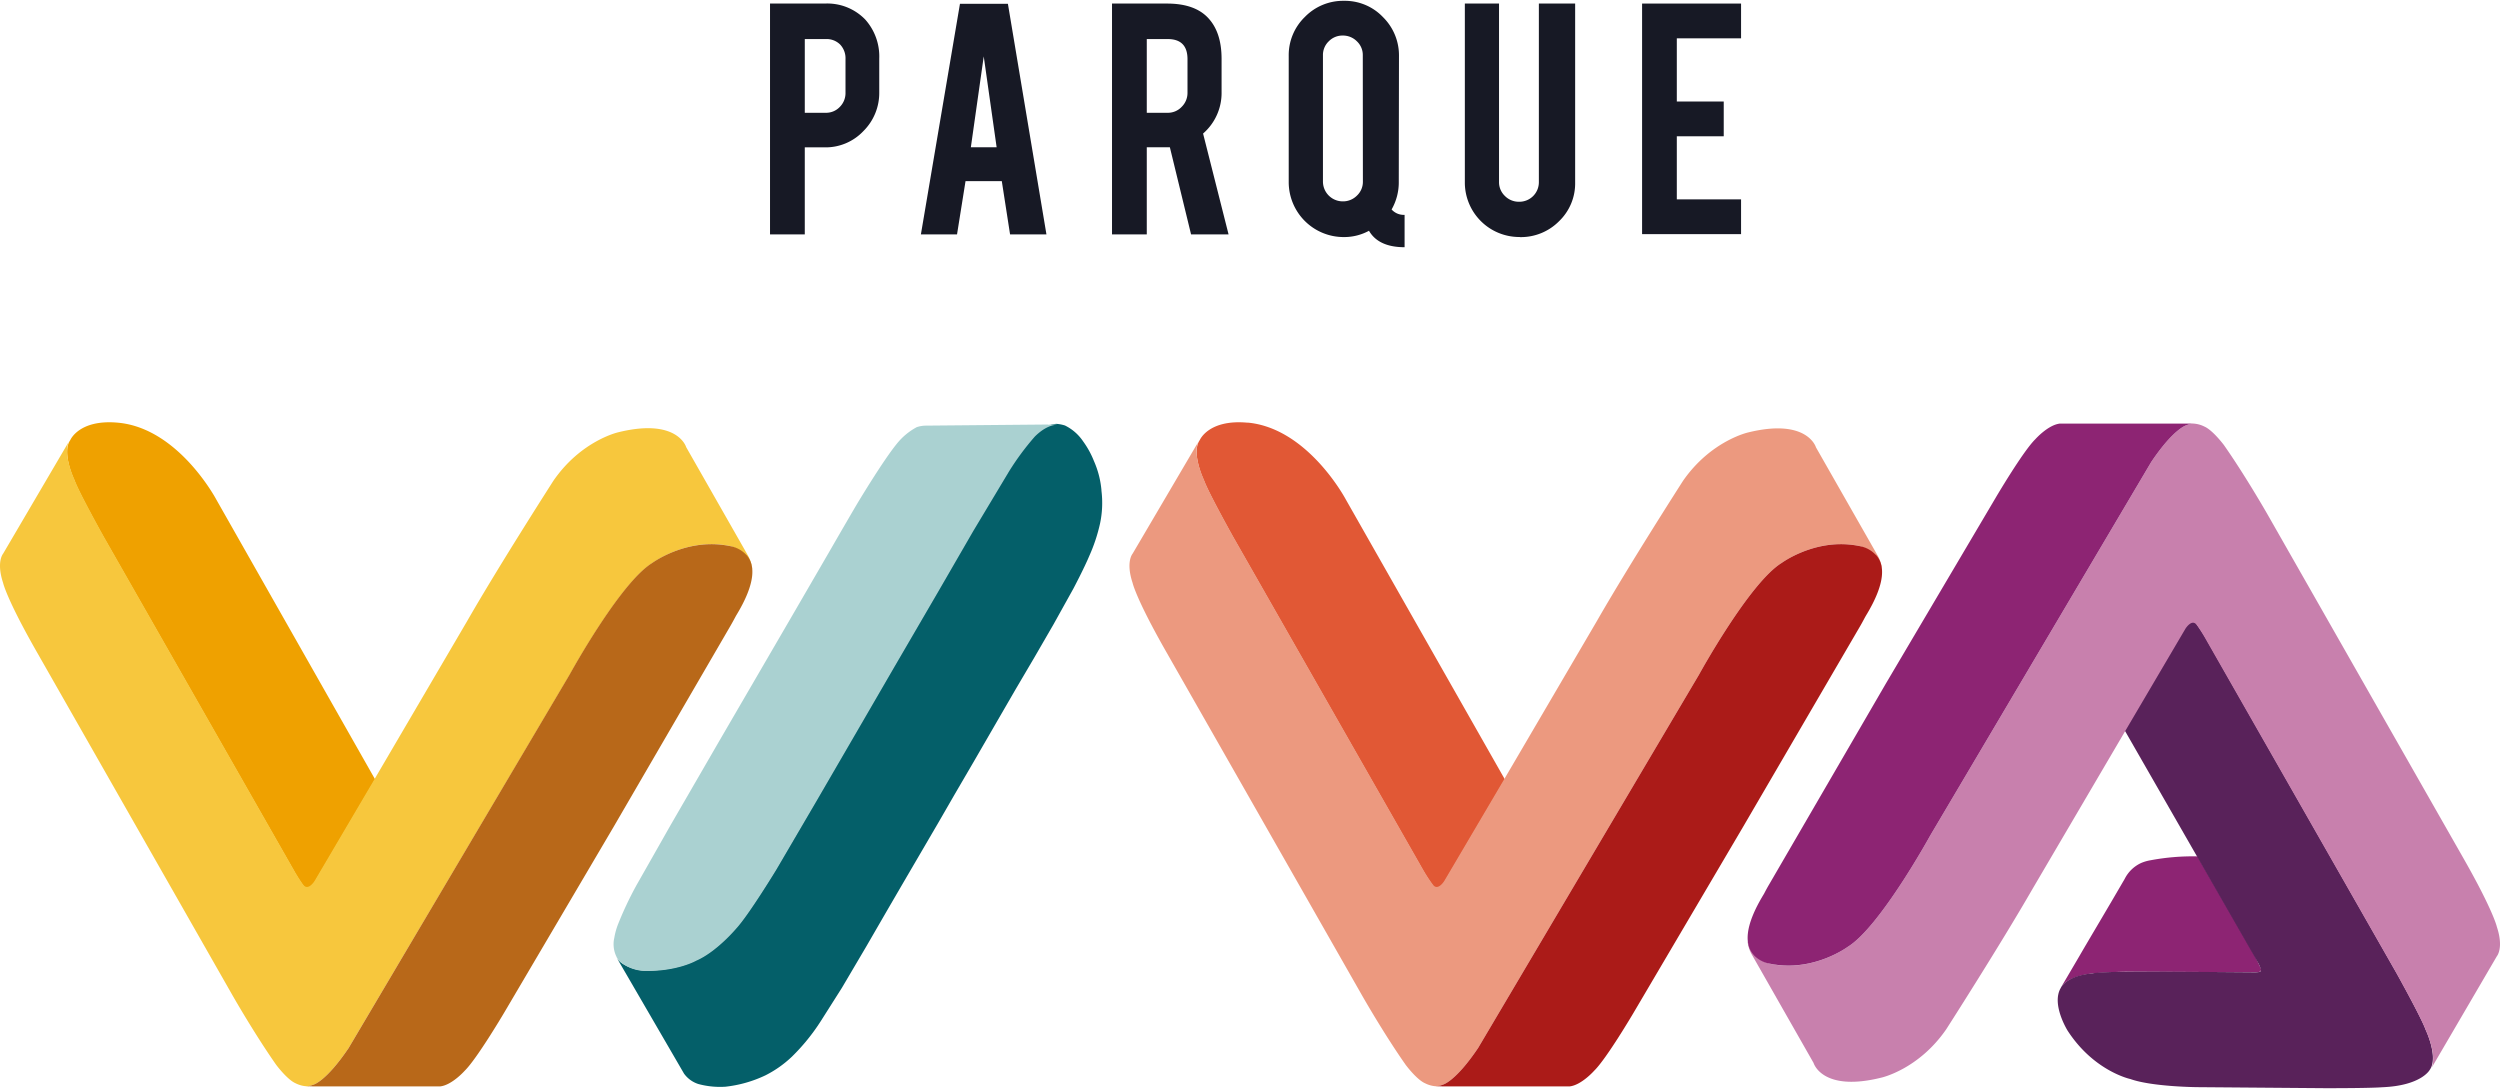
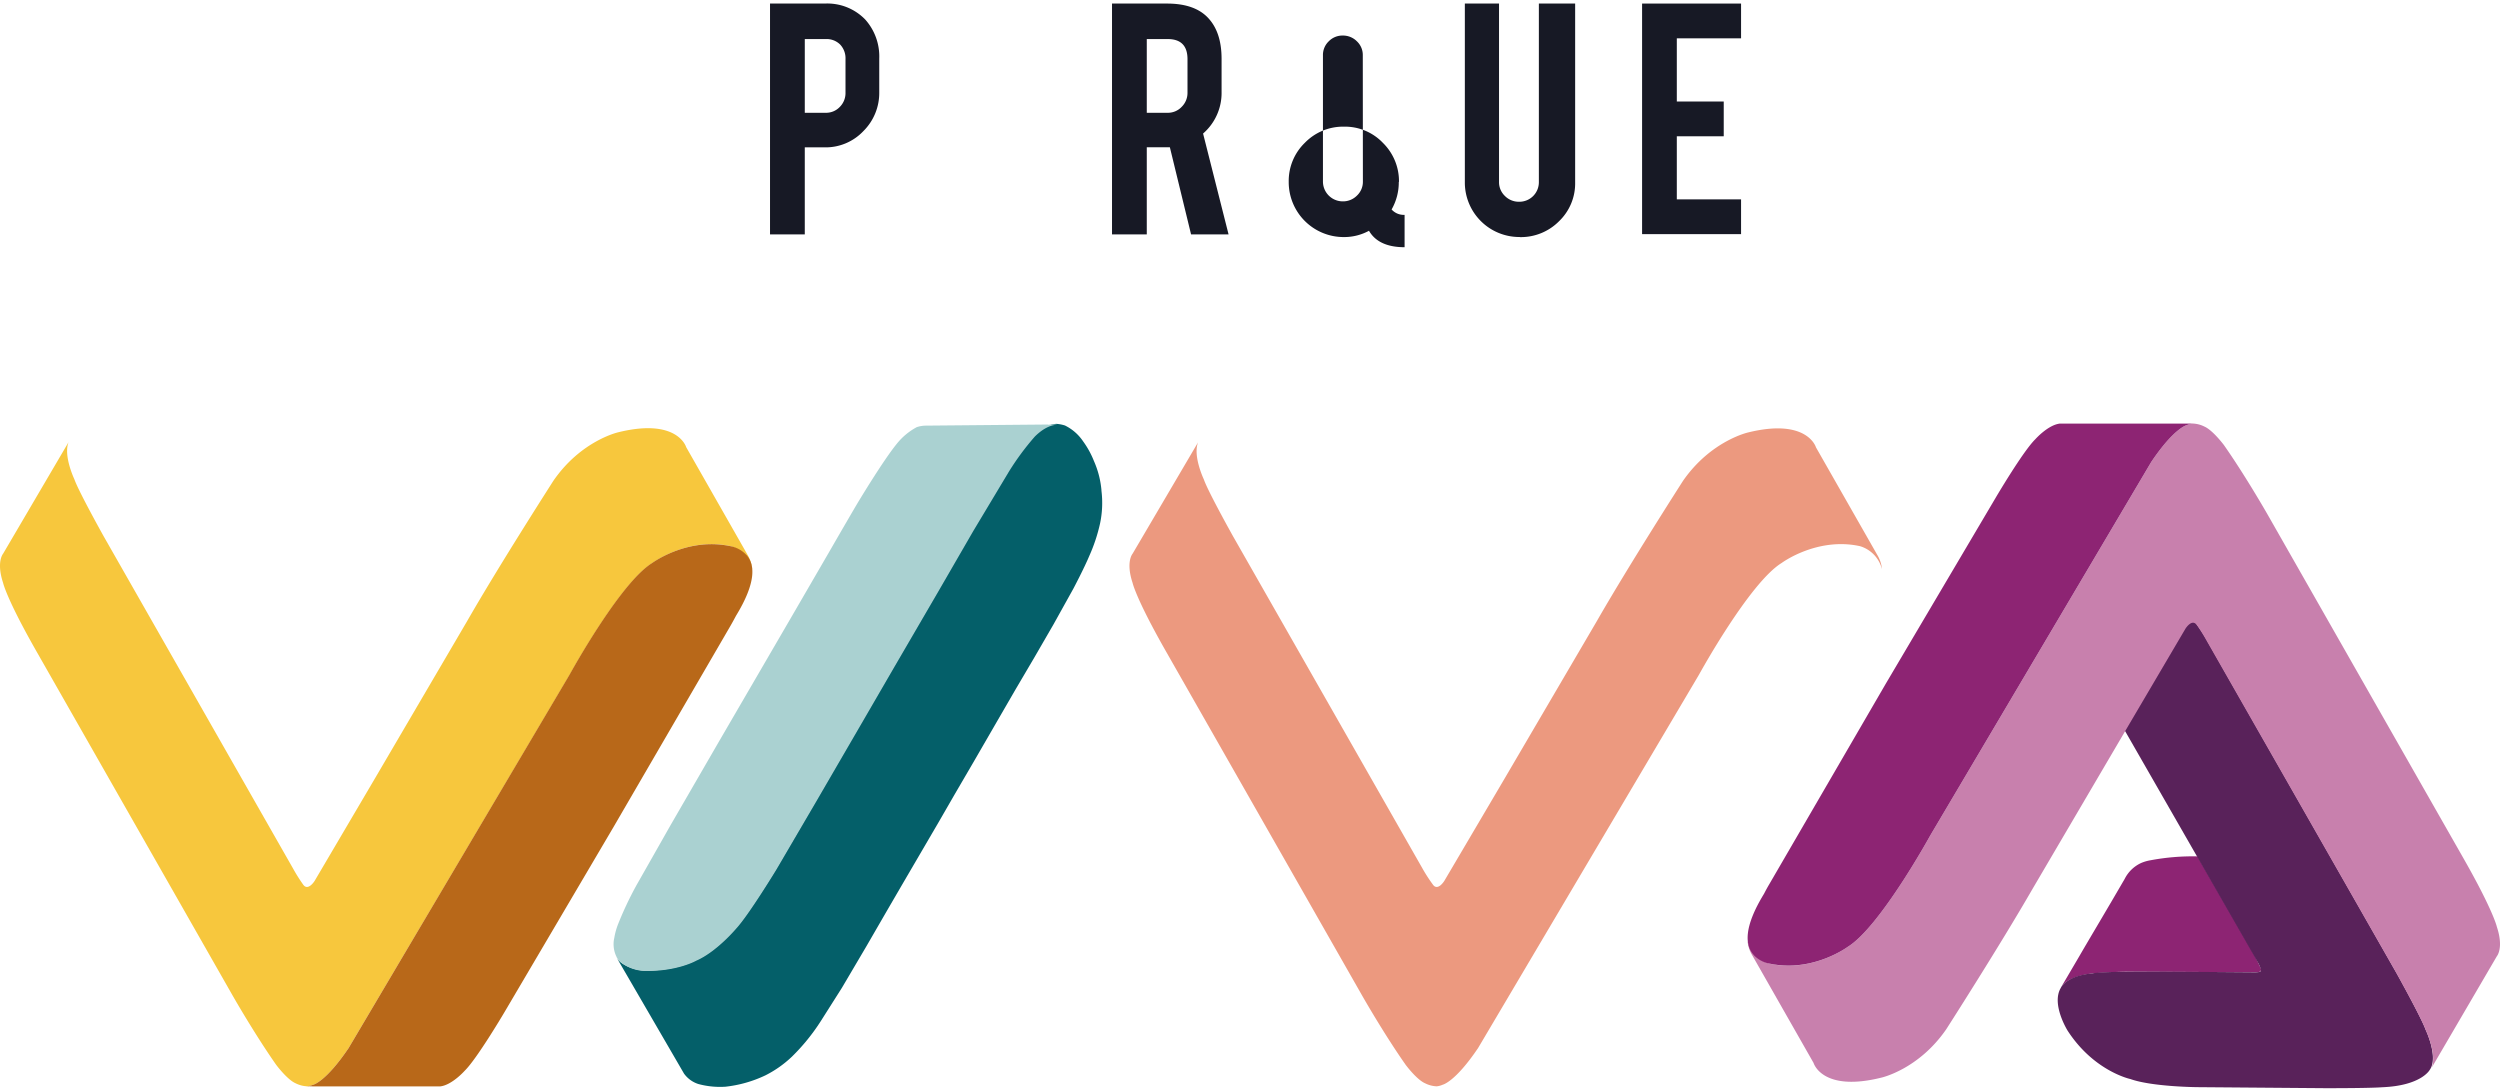
<svg xmlns="http://www.w3.org/2000/svg" id="Layer_1" data-name="Layer 1" viewBox="0 0 512 223">
  <defs>
    <style>.cls-1{fill:#171925;}.cls-2{fill:#f5c63f;}.cls-3{fill:#efa100;}.cls-4{fill:#045f69;}.cls-5{fill:#aad1d1;}.cls-6{fill:#f7c73d;}.cls-7{fill:#b86819;}.cls-8{fill:#8d2473;}.cls-9{fill:#59225a;}.cls-10{fill:#c880ad;}.cls-11{fill:#e15835;}.cls-12{fill:#ec997f;}.cls-13{fill:#ab1b18;}</style>
  </defs>
  <title>parque-viva</title>
  <path class="cls-1" d="M173.16,12.12a4.11,4.11,0,0,0-1.1-3A3.94,3.94,0,0,0,169.11,8h-4.29V23.1h4.29A3.87,3.87,0,0,0,172,21.89,4,4,0,0,0,173.16,19ZM168.91.73A10.8,10.8,0,0,1,177.2,4a11.33,11.33,0,0,1,2.87,8v6.86a11,11,0,0,1-3.26,8,10.63,10.63,0,0,1-7.88,3.32h-4.11V48H157.7V.73Z" />
-   <path class="cls-1" d="M201.47,11.55l-2.64,18.61h5.28ZM197.74,37.1,196,48h-7.4l8-47.22h9.82L214.31,48h-7.45L205.17,37.1Z" />
  <path class="cls-1" d="M243.2,12.12Q243.2,8,239.14,8h-4.28V23.1h4.28A3.87,3.87,0,0,0,242,21.89,4,4,0,0,0,243.2,19ZM239,.73q6,0,8.73,3.29,2.44,2.87,2.45,8v6.86a11,11,0,0,1-3.79,8.47L251.61,48h-7.68l-4.34-17.84c-.21,0-.42,0-.65,0h-4.08V48h-7.12V.73Z" />
-   <path class="cls-1" d="M279.1,11.34a3.84,3.84,0,0,0-1.21-2.88A4,4,0,0,0,275,7.28a3.91,3.91,0,0,0-2.87,1.18,3.86,3.86,0,0,0-1.19,2.88V37.18A4.06,4.06,0,0,0,275,41.24a4,4,0,0,0,2.91-1.19,3.86,3.86,0,0,0,1.21-2.87Zm7.37,25.89A11.18,11.18,0,0,1,285,42.9,3.33,3.33,0,0,0,287.66,44v6.63c-3.55,0-6-1.13-7.29-3.37a10.59,10.59,0,0,1-5.16,1.29,11.25,11.25,0,0,1-11.28-11.31V11.47a10.88,10.88,0,0,1,3.31-8,10.9,10.9,0,0,1,8-3.3,10.75,10.75,0,0,1,8,3.34,11,11,0,0,1,3.27,8Z" />
+   <path class="cls-1" d="M279.1,11.34a3.84,3.84,0,0,0-1.21-2.88A4,4,0,0,0,275,7.28a3.91,3.91,0,0,0-2.87,1.18,3.86,3.86,0,0,0-1.19,2.88V37.18A4.06,4.06,0,0,0,275,41.24a4,4,0,0,0,2.91-1.19,3.86,3.86,0,0,0,1.21-2.87Zm7.37,25.89A11.18,11.18,0,0,1,285,42.9,3.33,3.33,0,0,0,287.66,44v6.63c-3.55,0-6-1.13-7.29-3.37a10.59,10.59,0,0,1-5.16,1.29,11.25,11.25,0,0,1-11.28-11.31a10.88,10.88,0,0,1,3.31-8,10.9,10.9,0,0,1,8-3.3,10.75,10.75,0,0,1,8,3.34,11,11,0,0,1,3.27,8Z" />
  <path class="cls-1" d="M311.24,48.54A11.16,11.16,0,0,1,300,37.33V.73h7V37.26a3.89,3.89,0,0,0,1.2,2.87,4,4,0,0,0,2.89,1.19,4,4,0,0,0,4.07-4.06V.73h7.43v36.6a10.72,10.72,0,0,1-3.32,8,11,11,0,0,1-8,3.23" />
  <polygon class="cls-1" points="336.3 47.95 336.3 0.73 356.57 0.73 356.57 7.85 343.41 7.85 343.41 20.79 353.02 20.79 353.02 27.91 343.41 27.91 343.41 40.83 356.57 40.83 356.57 47.95 336.3 47.95" />
  <polygon class="cls-2" points="214.14 83.25 214.14 83.26 214.15 83.25 214.14 83.25" />
-   <path class="cls-3" d="M24.19,86.57c-8-.75-9.79,3.55-9.79,3.55-1.85,2.6.84,8.25.84,8.25.87,2.49,6,11.67,6,11.67l38.88,68.19a33.91,33.91,0,0,0,2,3.18c1,1.41,2.34-.78,2.34-.78l12.37-21L44.3,102.31S36.59,87.72,24.19,86.57" />
  <path class="cls-4" d="M225.58,100.4a18.89,18.89,0,0,0-1.55-6,18.24,18.24,0,0,0-2.2-4,9.55,9.55,0,0,0-3.73-3.26,7.41,7.41,0,0,0-1.68-.33c-1.09,0-2.66.53-4.57,2.4a54.57,54.57,0,0,0-5.36,7.24l-7.24,12.06L192,121.11l-9,15.46-6.78,11.66L167,164.14,158.91,178s-5.64,9.28-8.19,12c0,0-4,4.83-8.27,6.67,0,0-3.86,2.23-10.65,2.09a8.78,8.78,0,0,1-4.32-1.43,4,4,0,0,1-1.06-1,3,3,0,0,1-.23-.38h0l13.9,23.93A5.81,5.81,0,0,0,143,222a17,17,0,0,0,5.57.56,25.55,25.55,0,0,0,8.21-2.34,22.56,22.56,0,0,0,5.42-3.83,41.3,41.3,0,0,0,5.85-7.19l4.37-6.89,5-8.48,4.09-7.07,3.52-6.05,7.25-12.41,3.24-5.62,3.8-6.51,4.1-7.09,4.58-7.91,3.89-6.61,3.87-6.69,4.07-7.32s2.21-4.18,3.28-6.75a34.29,34.29,0,0,0,2.16-6.5,20.36,20.36,0,0,0,.3-6.86" />
  <path class="cls-5" d="M214.62,86.94l-25.16.23a6.18,6.18,0,0,0-1.71.31,13.24,13.24,0,0,0-4.12,3.45c-2.88,3.55-7.94,12-7.94,12-1.28,2.13-6,10.32-6,10.32l-7.48,12.89-8.25,14.18-6.68,11.48-10,17.28c-1.38,2.45-6.93,12.21-6.93,12.21a71.12,71.12,0,0,0-3.85,8.19,14,14,0,0,0-.69,2.58,5.82,5.82,0,0,0,.72,4.37,4,4,0,0,0,1.06,1,8.78,8.78,0,0,0,4.32,1.43c6.79.13,10.66-2.1,10.66-2.1,4.24-1.83,8.26-6.65,8.26-6.65,2.55-2.78,8.19-12.05,8.19-12.05l8.08-13.8,9.25-15.92,6.77-11.67,9-15.45,7.24-12.52,7.24-12.07a54.1,54.1,0,0,1,5.36-7.25c1.93-1.89,3.52-2.37,4.6-2.39a8.08,8.08,0,0,0-1.9,0" />
  <path class="cls-6" d="M154.09,116.46a6.6,6.6,0,0,0-4.46-4.6c-8.8-1.94-16,3.43-16,3.43-6.62,4.06-16.93,22.87-16.93,22.87L71.41,214.62c-4.72,7-7.26,7.53-7.26,7.53a4.2,4.2,0,0,1-1.22.33,5.84,5.84,0,0,1-2.38-.62c-1.74-.75-4-3.8-4-3.8-4.49-6.41-8.94-14.23-8.94-14.23L7.3,133.1c-6-10.57-6.66-13.71-6.66-13.71-1.44-4.36,0-6,0-6L14.05,90.54c-1.12,2.78,1.18,7.61,1.18,7.61.87,2.5,6,11.68,6,11.68L60.09,178a33.69,33.69,0,0,0,2,3.17c1,1.42,2.35-.77,2.35-.77l12.36-21,18.86-32.18c6.7-11.67,17.71-28.81,17.71-28.81,5.67-8.19,13.25-9.88,13.25-9.88,12.17-3,13.91,3.05,13.91,3.05l12.58,22.07a7.09,7.09,0,0,1,.93,2.77" />
  <path class="cls-7" d="M152.84,113.64a5.93,5.93,0,0,0-3.21-1.78l-.37-.07c-.32-.07-.65-.12-.95-.16-8.19-1.17-14.73,3.66-14.73,3.66-6.62,4.06-16.93,22.87-16.93,22.87L71.41,214.62c-4.72,7-7.26,7.53-7.26,7.53a3.65,3.65,0,0,1-1.44.3l1.62.05,25.78,0c2.44-.24,5.07-3.22,5.07-3.22,2.49-2.43,8.06-11.86,8.06-11.86l22.47-38.15,23.92-41.15c.4-.69.76-1.37,1.1-2,4.22-6.91,3.89-10.57,2.11-12.5" />
  <path class="cls-8" d="M463,198.3s.37.82-.83.82L438.83,199h-3.14c-1,0-2,.05-2.94.09s-2,.1-3,.17a17.72,17.72,0,0,0-3.77.58,13,13,0,0,0-1.89.7,5.47,5.47,0,0,0-1.3.87,3.78,3.78,0,0,0-.75.9c.35-.61.71-1.21,1.07-1.82l2.67-4.55c1.13-1.95,2.27-3.88,3.41-5.81s2.21-3.74,3.3-5.6l2.64-4.52a7.08,7.08,0,0,1,3.31-3.24,8.36,8.36,0,0,1,2-.59,46.66,46.66,0,0,1,9.64-.79c.39.67.78,1.35,1.15,2,.93,1.61,1.87,3.23,2.79,4.84,1.16,2,2.3,4,3.46,6,1.05,1.83,2.1,3.67,3.16,5.5A49.82,49.82,0,0,1,463,198.3" />
  <path class="cls-9" d="M435.13,149.57l12.36-21s1.32-2.18,2.35-.78A35.18,35.18,0,0,1,451.9,131l38.87,68.19s5.11,9.18,6,11.68c0,0,2.69,5.64.84,8.24,0,0-1.71,3.25-9.79,3.56,0,0-1.77.19-11.5.19L450,222.65s-9.23-.07-13.69-1.66c0,0-7.47-1.58-12.87-9.92,0,0-3.37-5.39-1.4-8.73,0,0,1.05-2.54,6.57-3,0,0,.94-.46,16.28-.34l16.48.13s1.49.07,1.6-.23c0,0,.24-.27-.42-1.54Z" />
  <path class="cls-10" d="M357.91,192.76a6.58,6.58,0,0,0,4.46,4.59c8.8,1.94,16.05-3.44,16.05-3.44,6.61-4.06,16.93-22.86,16.93-22.86L440.58,94.6c4.72-7,7.28-7.54,7.28-7.54a3.94,3.94,0,0,1,1.22-.32,5.79,5.79,0,0,1,2.38.62c1.73.75,4,3.79,4,3.79,4.5,6.43,8.95,14.24,8.95,14.24L504.7,176.1c6,10.58,6.66,13.73,6.66,13.73,1.44,4.35,0,6,0,6L498,218.68c1.12-2.78-1.18-7.63-1.18-7.63-.87-2.49-6-11.67-6-11.67L451.9,131.2a32.73,32.73,0,0,0-2-3.2c-1-1.4-2.34.79-2.34.79l-12.36,21L416.29,182c-6.71,11.66-17.71,28.81-17.71,28.81-5.66,8.2-13.24,9.88-13.24,9.88-12.19,3.05-13.92-3-13.92-3l-12.58-22.08a6.83,6.83,0,0,1-.93-2.76" />
  <path class="cls-8" d="M359.15,195.58a6,6,0,0,0,3.22,1.77l.37.06a6.6,6.6,0,0,0,.94.16c8.2,1.18,14.74-3.66,14.74-3.66,6.61-4.06,16.93-22.86,16.93-22.86L440.58,94.6c4.72-7,7.28-7.54,7.28-7.54a3.72,3.72,0,0,1,1.43-.31l-1.63,0-25.78,0c-2.43.25-5.06,3.22-5.06,3.22-2.49,2.43-8.05,11.87-8.05,11.87L386.28,139.9l-23.91,41.15c-.4.67-.77,1.36-1.1,2-4.22,6.9-3.88,10.57-2.12,12.5" />
-   <path class="cls-11" d="M255.51,86.57c-8-.75-9.79,3.55-9.79,3.55-1.85,2.6.84,8.25.84,8.25.87,2.49,6,11.67,6,11.67l38.87,68.19a36.43,36.43,0,0,0,2.05,3.18c1,1.41,2.35-.78,2.35-.78l12.37-21-32.58-57.34s-7.71-14.59-20.1-15.74" />
  <path class="cls-12" d="M385.4,116.46a6.58,6.58,0,0,0-4.46-4.6c-8.8-1.94-16.05,3.43-16.05,3.43-6.61,4.06-16.93,22.87-16.93,22.87l-45.24,76.46c-4.71,7-7.26,7.53-7.26,7.53a4,4,0,0,1-1.22.33,5.76,5.76,0,0,1-2.37-.62c-1.75-.75-4-3.8-4-3.8-4.5-6.41-8.94-14.23-8.94-14.23L238.62,133.1c-6-10.57-6.66-13.71-6.66-13.71-1.45-4.36,0-6,0-6l13.41-22.81c-1.12,2.78,1.18,7.61,1.18,7.61.86,2.5,6,11.68,6,11.68L291.4,178a32.61,32.61,0,0,0,2.06,3.17c1,1.42,2.34-.77,2.34-.77l12.37-21L327,127.26c6.69-11.67,17.7-28.81,17.7-28.81C350.4,90.26,358,88.57,358,88.57c12.17-3,13.91,3.05,13.91,3.05l12.58,22.07a6.91,6.91,0,0,1,.93,2.77" />
-   <path class="cls-13" d="M384.15,113.64a5.91,5.91,0,0,0-3.2-1.78l-.37-.07c-.33-.07-.64-.12-.95-.16-8.2-1.17-14.74,3.66-14.74,3.66-6.61,4.06-16.93,22.87-16.93,22.87l-45.24,76.46c-4.71,7-7.26,7.53-7.26,7.53a3.6,3.6,0,0,1-1.43.3l1.62.05,25.78,0c2.43-.24,5.06-3.22,5.06-3.22,2.51-2.43,8.06-11.86,8.06-11.86L357,169.31,381,128.16c.4-.69.75-1.37,1.1-2,4.22-6.91,3.88-10.57,2.1-12.5" />
</svg>